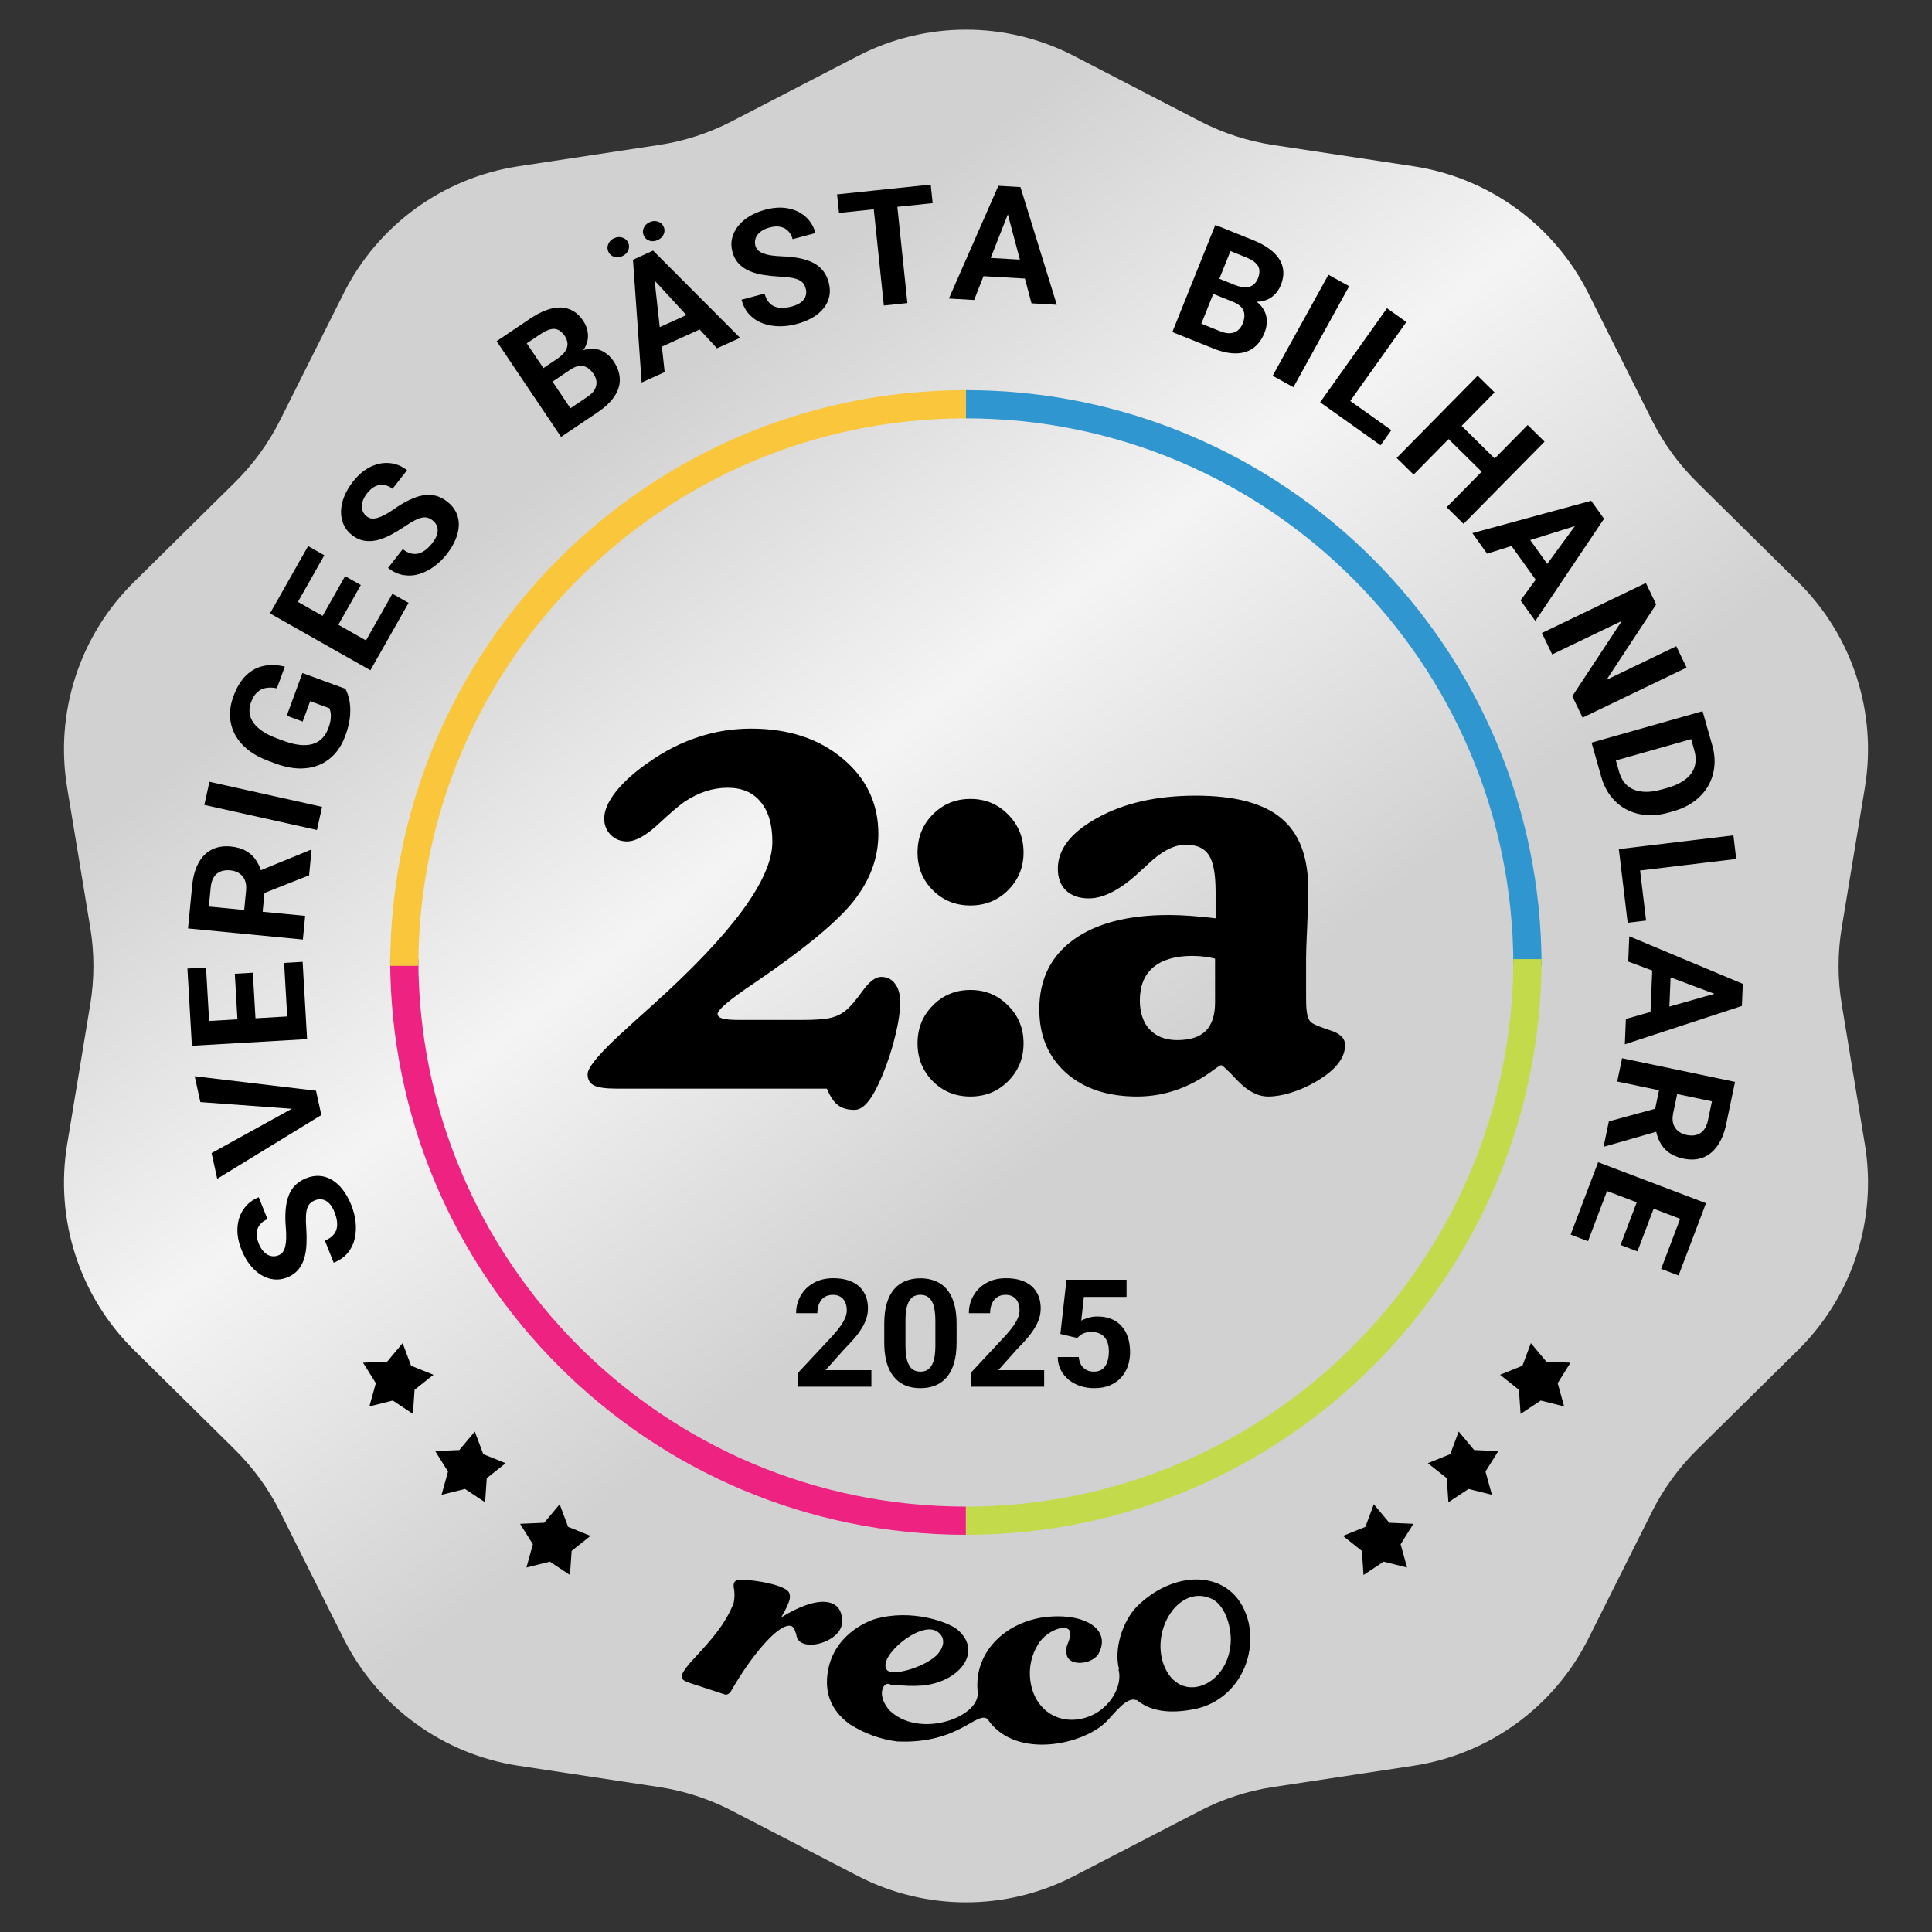
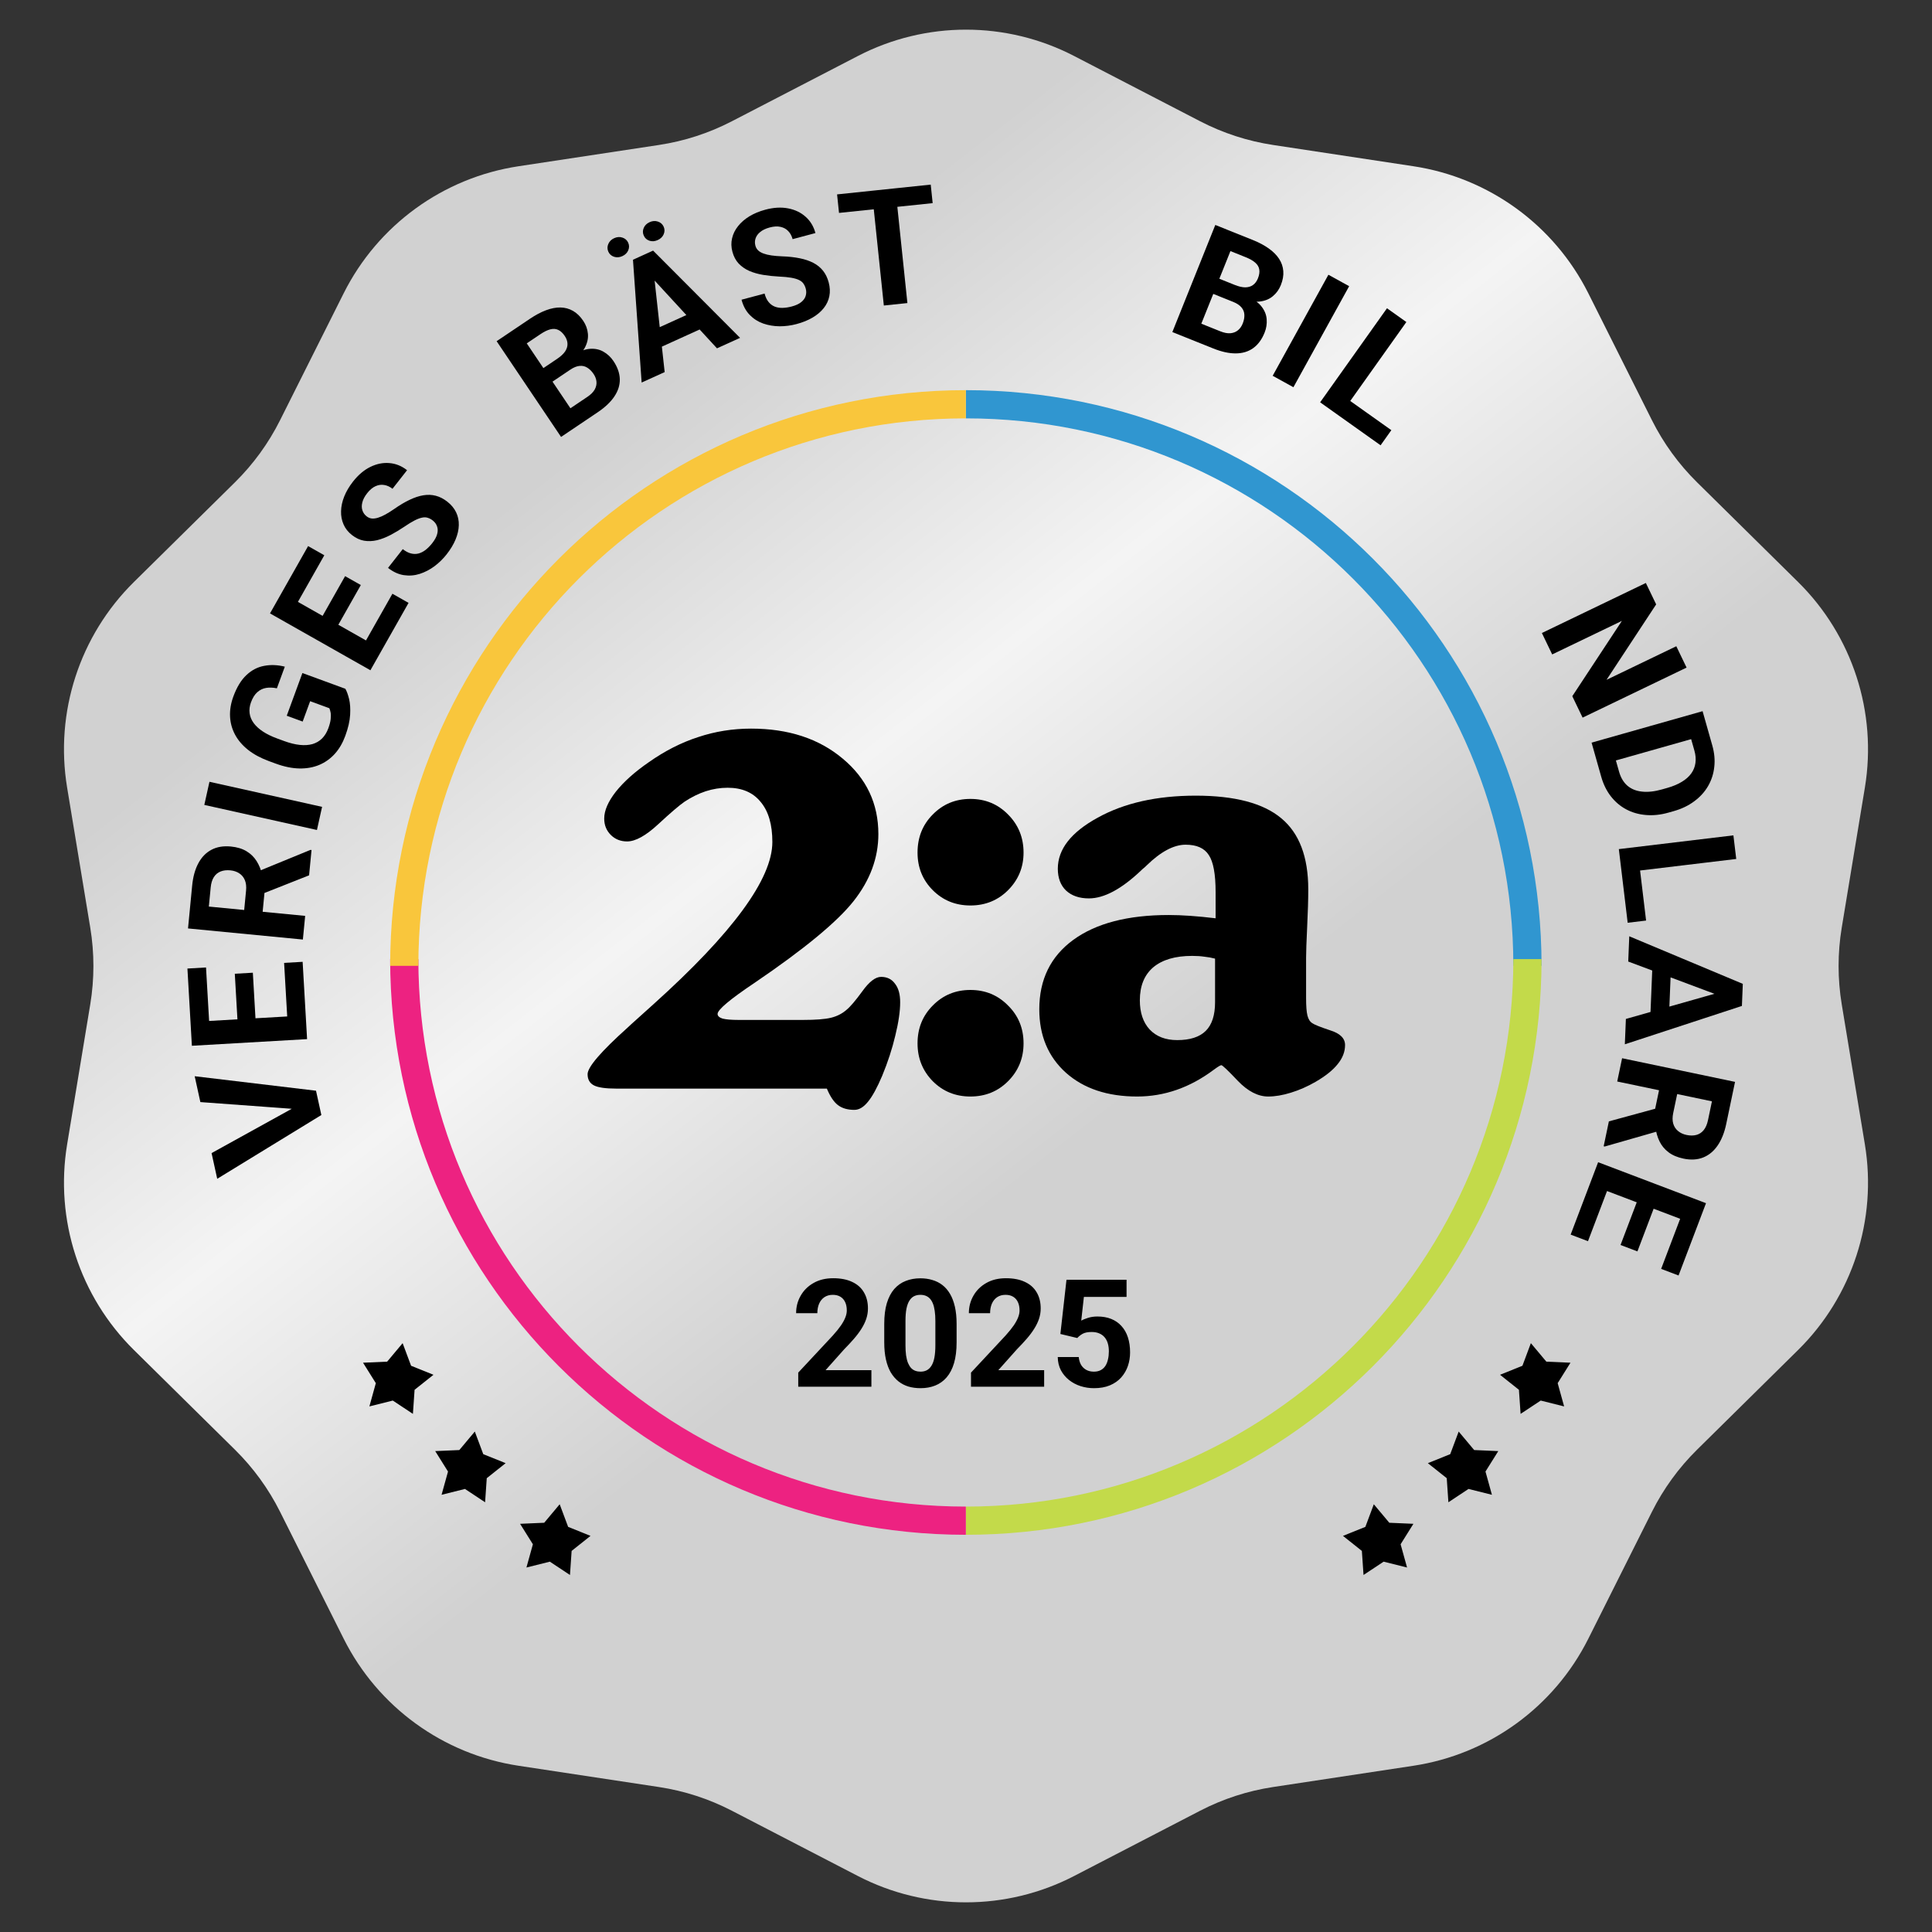
<svg xmlns="http://www.w3.org/2000/svg" width="411" height="411" viewBox="0 0 411 411" fill="none">
  <rect x="0" y="0" width="411" height="411" fill="#333333" stroke="none" />
  <path d="M182.504 11.911C196.925 4.441 214.075 4.441 228.496 11.911L255.317 25.803C260.175 28.319 265.412 30.02 270.821 30.84L300.685 35.366C316.742 37.8 330.617 47.88 337.893 62.4L351.426 89.404C353.877 94.294 357.114 98.749 361.008 102.592L382.508 123.807C394.068 135.214 399.368 151.525 396.721 167.548L391.797 197.349C390.905 202.747 390.905 208.253 391.797 213.651L396.721 243.452C399.368 259.475 394.068 275.786 382.508 287.193L361.008 308.408C357.114 312.251 353.877 316.706 351.426 321.596L337.893 348.6C330.617 363.119 316.742 373.2 300.685 375.634L270.821 380.16C265.412 380.98 260.175 382.681 255.317 385.197L228.496 399.089C214.075 406.559 196.925 406.559 182.504 399.089L155.683 385.197C150.825 382.681 145.588 380.98 140.179 380.16L110.315 375.634C94.258 373.2 80.383 363.12 73.107 348.6L59.574 321.596C57.123 316.706 53.886 312.251 49.992 308.408L28.492 287.193C16.932 275.786 11.632 259.475 14.28 243.452L19.203 213.651C20.095 208.253 20.095 202.747 19.203 197.349L14.28 167.548C11.632 151.525 16.932 135.214 28.492 123.807L49.992 102.592C53.886 98.749 57.123 94.294 59.574 89.404L73.107 62.4C80.383 47.88 94.258 37.8 110.315 35.366L140.179 30.84C145.588 30.02 150.825 28.319 155.683 25.803L182.504 11.911Z" fill="url(#paint0_linear_457_809)" />
  <path d="M324.938 205.47C324.938 139.488 271.45 86 205.469 86" stroke="#3096D0" stroke-width="6" />
  <path d="M205.47 323.5C271.451 323.5 324.939 270.012 324.939 204.03" stroke="#C3DA4A" stroke-width="6" />
  <path d="M85.999 204.03C85.999 270.012 139.487 323.5 205.469 323.5" stroke="#ED2281" stroke-width="6" />
  <path d="M205.47 86C139.488 86 86 139.488 86 205.47" stroke="#F9C63C" stroke-width="6" />
  <path d="M185.375 291.484V295H169.812V292L177.172 284.109C177.911 283.286 178.495 282.562 178.922 281.938C179.349 281.302 179.656 280.734 179.844 280.234C180.042 279.724 180.141 279.24 180.141 278.781C180.141 278.094 180.026 277.505 179.797 277.016C179.568 276.516 179.229 276.13 178.781 275.859C178.344 275.589 177.802 275.453 177.156 275.453C176.469 275.453 175.875 275.62 175.375 275.953C174.885 276.286 174.51 276.75 174.25 277.344C174 277.938 173.875 278.609 173.875 279.359H169.359C169.359 278.005 169.682 276.766 170.328 275.641C170.974 274.505 171.885 273.604 173.062 272.938C174.24 272.26 175.635 271.922 177.25 271.922C178.844 271.922 180.188 272.182 181.281 272.703C182.385 273.214 183.219 273.953 183.781 274.922C184.354 275.88 184.641 277.026 184.641 278.359C184.641 279.109 184.521 279.844 184.281 280.562C184.042 281.271 183.698 281.979 183.25 282.688C182.812 283.385 182.281 284.094 181.656 284.812C181.031 285.531 180.339 286.276 179.578 287.047L175.625 291.484H185.375ZM203.5 281.625V285.562C203.5 287.271 203.318 288.745 202.953 289.984C202.589 291.214 202.062 292.224 201.375 293.016C200.698 293.797 199.891 294.375 198.953 294.75C198.016 295.125 196.974 295.312 195.828 295.312C194.911 295.312 194.057 295.198 193.266 294.969C192.474 294.729 191.76 294.359 191.125 293.859C190.5 293.359 189.958 292.729 189.5 291.969C189.052 291.198 188.708 290.281 188.469 289.219C188.229 288.156 188.109 286.938 188.109 285.562V281.625C188.109 279.917 188.292 278.453 188.656 277.234C189.031 276.005 189.557 275 190.234 274.219C190.922 273.438 191.734 272.865 192.672 272.5C193.609 272.125 194.651 271.938 195.797 271.938C196.714 271.938 197.562 272.057 198.344 272.297C199.135 272.526 199.849 272.885 200.484 273.375C201.12 273.865 201.661 274.495 202.109 275.266C202.557 276.026 202.901 276.938 203.141 278C203.38 279.052 203.5 280.26 203.5 281.625ZM198.984 286.156V281.016C198.984 280.193 198.938 279.474 198.844 278.859C198.76 278.245 198.63 277.724 198.453 277.297C198.276 276.859 198.057 276.505 197.797 276.234C197.536 275.964 197.24 275.766 196.906 275.641C196.573 275.516 196.203 275.453 195.797 275.453C195.286 275.453 194.833 275.552 194.438 275.75C194.052 275.948 193.724 276.266 193.453 276.703C193.182 277.13 192.974 277.703 192.828 278.422C192.693 279.13 192.625 279.995 192.625 281.016V286.156C192.625 286.979 192.667 287.703 192.75 288.328C192.844 288.953 192.979 289.49 193.156 289.938C193.344 290.375 193.562 290.734 193.812 291.016C194.073 291.286 194.37 291.484 194.703 291.609C195.047 291.734 195.422 291.797 195.828 291.797C196.328 291.797 196.771 291.698 197.156 291.5C197.552 291.292 197.885 290.969 198.156 290.531C198.438 290.083 198.646 289.5 198.781 288.781C198.917 288.062 198.984 287.188 198.984 286.156ZM222.125 291.484V295H206.562V292L213.922 284.109C214.661 283.286 215.245 282.562 215.672 281.938C216.099 281.302 216.406 280.734 216.594 280.234C216.792 279.724 216.891 279.24 216.891 278.781C216.891 278.094 216.776 277.505 216.547 277.016C216.318 276.516 215.979 276.13 215.531 275.859C215.094 275.589 214.552 275.453 213.906 275.453C213.219 275.453 212.625 275.62 212.125 275.953C211.635 276.286 211.26 276.75 211 277.344C210.75 277.938 210.625 278.609 210.625 279.359H206.109C206.109 278.005 206.432 276.766 207.078 275.641C207.724 274.505 208.635 273.604 209.812 272.938C210.99 272.26 212.385 271.922 214 271.922C215.594 271.922 216.938 272.182 218.031 272.703C219.135 273.214 219.969 273.953 220.531 274.922C221.104 275.88 221.391 277.026 221.391 278.359C221.391 279.109 221.271 279.844 221.031 280.562C220.792 281.271 220.448 281.979 220 282.688C219.562 283.385 219.031 284.094 218.406 284.812C217.781 285.531 217.089 286.276 216.328 287.047L212.375 291.484H222.125ZM229.172 284.641L225.578 283.781L226.875 272.25H239.656V275.891H230.578L230.016 280.938C230.318 280.76 230.776 280.573 231.391 280.375C232.005 280.167 232.693 280.062 233.453 280.062C234.557 280.062 235.536 280.234 236.391 280.578C237.245 280.922 237.969 281.422 238.562 282.078C239.167 282.734 239.625 283.536 239.938 284.484C240.25 285.432 240.406 286.505 240.406 287.703C240.406 288.714 240.25 289.677 239.938 290.594C239.625 291.5 239.151 292.312 238.516 293.031C237.88 293.74 237.083 294.297 236.125 294.703C235.167 295.109 234.031 295.312 232.719 295.312C231.74 295.312 230.792 295.167 229.875 294.875C228.969 294.583 228.151 294.151 227.422 293.578C226.703 293.005 226.125 292.312 225.688 291.5C225.26 290.677 225.036 289.74 225.016 288.688H229.484C229.547 289.333 229.714 289.891 229.984 290.359C230.266 290.818 230.635 291.172 231.094 291.422C231.552 291.672 232.089 291.797 232.703 291.797C233.276 291.797 233.766 291.688 234.172 291.469C234.578 291.25 234.906 290.948 235.156 290.562C235.406 290.167 235.589 289.708 235.703 289.188C235.828 288.656 235.891 288.083 235.891 287.469C235.891 286.854 235.818 286.297 235.672 285.797C235.526 285.297 235.302 284.865 235 284.5C234.698 284.135 234.312 283.854 233.844 283.656C233.385 283.458 232.849 283.359 232.234 283.359C231.401 283.359 230.755 283.49 230.297 283.75C229.849 284.01 229.474 284.307 229.172 284.641Z" fill="black" />
-   <path d="M179.121 344.702C179.121 340.141 174.313 339.031 166.177 344.085C168.027 340.88 168.273 339.771 167.903 338.908C167.41 337.305 161 336.073 157.672 336.073C156.809 336.073 155.946 336.196 156.069 337.552C156.316 338.661 156.316 339.894 156.069 341.004C154.344 345.565 151.015 349.139 148.303 352.098C146.454 354.07 144.605 356.166 145.098 357.029C145.591 357.891 146.578 357.891 153.851 360.357C154.467 360.603 154.837 360.603 155.453 359.864C159.644 352.468 165.808 344.948 168.396 345.934C169.136 346.304 169.136 347.29 169.383 347.537C169.506 352.098 179.614 349.386 179.121 344.702ZM241.865 341.743C238.783 344.948 236.934 350.742 238.044 355.056V355.18L237.92 355.056C238.907 358.508 236.318 362.946 232.497 364.795C226.58 367.63 220.17 364.671 219.183 357.522C218.814 354.81 219.43 352.098 220.786 349.879C222.758 346.427 228.552 344.702 227.566 348.276C227.442 349.509 226.456 350.249 226.949 352.098C227.442 354.44 232.003 354.193 233.606 351.975C236.688 346.551 230.524 342.853 221.772 344.085C213.76 345.318 207.226 351.481 207.966 359.74V359.864C208.705 365.041 196.379 369.849 189.722 364.301C188.366 363.192 186.887 360.603 187.996 358.754C188.366 358.261 188.859 358.015 189.475 358.385C195.023 358.878 197.611 358.754 200.816 357.398C205.994 355.056 207.966 350.125 203.528 346.551C201.802 345.195 194.036 342.113 186.024 344.455C185.654 344.578 178.135 346.92 176.286 354.686C175.176 359.617 176.532 363.685 180.723 366.767C183.805 368.739 187.133 369.972 190.831 370.465C204.391 371.081 207.966 363.439 210.308 365.904V366.027C216.225 374.286 230.524 371.205 235.455 366.151C236.934 364.671 239.769 360.727 241.742 361.713V361.59C244.454 363.808 248.152 364.671 253.576 363.685C261.958 362.329 267.382 354.07 265.656 345.318C263.067 333.977 250.494 333.238 241.865 341.743ZM199.09 346.92C200.693 347.783 201.309 349.509 199.707 351.605C197.735 354.317 189.722 356.905 188.613 355.18C186.764 352.468 195.392 345.071 199.09 346.92ZM261.835 348.646C261.835 358.631 250.864 363.069 247.535 354.07C244.823 346.551 250.864 337.182 257.52 340.017C259.862 340.88 261.711 344.455 261.835 348.646Z" fill="black" />
  <path d="M332.741 299.191L327.76 297.945L323.48 300.779L323.126 295.657L319.108 292.462L323.87 290.543L325.667 285.734L328.963 289.67L334.093 289.893L331.368 294.244L332.741 299.191Z" fill="black" />
  <path d="M317.383 317.994L312.403 316.747L308.122 319.582L307.769 314.46L303.75 311.264L308.512 309.346L310.31 304.537L313.606 308.473L318.735 308.696L316.01 313.047L317.383 317.994Z" fill="black" />
  <path d="M299.329 333.463L294.348 332.216L290.067 335.05L289.714 329.929L285.696 326.733L290.458 324.814L292.255 320.005L295.551 323.941L300.681 324.164L297.956 328.516L299.329 333.463Z" fill="black" />
  <path d="M78.58 299.191L83.56 297.945L87.841 300.779L88.194 295.657L92.213 292.462L87.451 290.543L85.653 285.734L82.357 289.67L77.228 289.893L79.952 294.244L78.58 299.191Z" fill="black" />
  <path d="M93.935 317.994L98.915 316.747L103.196 319.582L103.549 314.46L107.568 311.264L102.806 309.346L101.009 304.537L97.712 308.473L92.583 308.696L95.308 313.047L93.935 317.994Z" fill="black" />
  <path d="M111.99 333.463L116.97 332.216L121.251 335.05L121.604 329.929L125.623 326.733L120.861 324.814L119.063 320.005L115.767 323.941L110.638 324.164L113.363 328.516L111.99 333.463Z" fill="black" />
  <path d="M170.8 216.974C173.505 216.974 175.495 216.82 176.771 216.511C178.046 216.201 179.148 215.641 180.075 214.829C180.848 214.211 181.969 212.897 183.438 210.887C184.907 208.839 186.24 207.814 187.438 207.814C188.714 207.814 189.699 208.298 190.395 209.264C191.129 210.191 191.496 211.505 191.496 213.206C191.496 215.138 191.148 217.515 190.453 220.337C189.796 223.12 188.868 225.96 187.67 228.859C186.588 231.41 185.583 233.246 184.655 234.367C183.728 235.526 182.762 236.106 181.757 236.106C180.288 236.106 179.109 235.758 178.22 235.062C177.37 234.405 176.597 233.246 175.901 231.584H131.145C128.826 231.584 127.222 231.352 126.333 230.888C125.444 230.424 125 229.632 125 228.511C125 227.004 127.841 223.699 133.522 218.598L134.334 217.844C135.416 216.878 136.962 215.486 138.972 213.67C155.862 198.481 164.306 186.963 164.306 179.117C164.306 175.407 163.475 172.566 161.814 170.595C160.19 168.585 157.852 167.58 154.799 167.58C153.214 167.58 151.649 167.832 150.103 168.334C148.595 168.836 147.107 169.571 145.639 170.537C144.518 171.31 142.643 172.914 140.015 175.349C137.387 177.784 135.184 179.001 133.406 179.001C132.015 179.001 130.855 178.537 129.928 177.61C129 176.682 128.536 175.523 128.536 174.131C128.536 172.431 129.367 170.518 131.029 168.392C132.73 166.266 135.068 164.179 138.044 162.131C141.445 159.735 144.943 157.957 148.537 156.797C152.132 155.599 155.881 155 159.784 155C167.708 155 174.201 157.126 179.264 161.377C184.327 165.59 186.858 170.943 186.858 177.436C186.858 182.499 185.1 187.253 181.583 191.698C178.104 196.104 171.109 201.882 160.596 209.032L160.422 209.148C155.243 212.626 152.654 214.81 152.654 215.699C152.654 216.124 153.001 216.453 153.697 216.684C154.432 216.878 155.591 216.974 157.176 216.974H170.8Z" fill="black" />
  <path d="M195.191 181.378C195.191 178.132 196.274 175.426 198.438 173.262C200.602 171.059 203.269 169.957 206.438 169.957C209.608 169.957 212.274 171.059 214.439 173.262C216.642 175.465 217.743 178.17 217.743 181.378C217.743 184.509 216.642 187.176 214.439 189.379C212.274 191.543 209.608 192.625 206.438 192.625C203.269 192.625 200.602 191.543 198.438 189.379C196.274 187.214 195.191 184.547 195.191 181.378ZM195.191 221.96C195.191 218.752 196.274 216.066 198.438 213.902C200.602 211.699 203.269 210.597 206.438 210.597C209.608 210.597 212.274 211.699 214.439 213.902C216.642 216.066 217.743 218.752 217.743 221.96C217.743 225.129 216.642 227.815 214.439 230.018C212.274 232.183 209.608 233.265 206.438 233.265C203.269 233.265 200.602 232.183 198.438 230.018C196.274 227.815 195.191 225.129 195.191 221.96Z" fill="black" />
  <path d="M258.6 195.35V189.784C258.6 185.958 258.117 183.33 257.151 181.9C256.223 180.431 254.581 179.697 252.223 179.697C249.711 179.697 246.947 181.166 243.933 184.103C243.662 184.374 243.45 184.567 243.295 184.683C243.14 184.799 242.928 184.992 242.657 185.262C238.522 189.166 234.85 191.118 231.642 191.118C229.594 191.118 227.971 190.557 226.772 189.437C225.613 188.316 225.033 186.77 225.033 184.799C225.033 180.663 227.855 177.049 233.497 173.958C239.14 170.827 246.097 169.262 254.368 169.262C262.678 169.262 268.746 170.866 272.572 174.073C276.398 177.243 278.311 182.286 278.311 189.205C278.311 191.292 278.234 193.939 278.079 197.147C277.925 200.355 277.848 202.539 277.848 203.698V212.336C277.848 214.037 277.944 215.274 278.137 216.047C278.331 216.82 278.679 217.361 279.181 217.67C279.606 217.979 280.862 218.482 282.949 219.177C285.075 219.834 286.138 220.878 286.138 222.308C286.138 223.738 285.616 225.091 284.573 226.366C283.568 227.642 282.002 228.898 279.877 230.134C278.137 231.139 276.379 231.912 274.601 232.453C272.862 232.994 271.258 233.265 269.789 233.265C267.625 233.265 265.48 232.164 263.354 229.961C261.228 227.719 260.05 226.598 259.818 226.598C259.624 226.598 259.083 226.927 258.194 227.584C253.131 231.371 247.701 233.265 241.904 233.265C235.604 233.265 230.56 231.584 226.772 228.221C222.985 224.82 221.091 220.317 221.091 214.713C221.091 208.375 223.507 203.447 228.338 199.93C233.169 196.413 239.932 194.654 248.629 194.654C250.02 194.654 251.547 194.712 253.209 194.828C254.87 194.944 256.668 195.118 258.6 195.35ZM258.484 213.206V203.93C257.75 203.737 256.996 203.602 256.223 203.524C255.45 203.408 254.581 203.35 253.614 203.35C250.02 203.35 247.257 204.162 245.324 205.785C243.43 207.409 242.483 209.747 242.483 212.8C242.483 215.428 243.179 217.496 244.57 219.003C246 220.511 247.952 221.264 250.426 221.264C253.17 221.264 255.199 220.607 256.513 219.293C257.827 217.979 258.484 215.95 258.484 213.206Z" fill="black" />
-   <path d="M67.043 255.329C66.636 255.491 66.296 255.7 66.023 255.954C65.734 256.203 65.519 256.543 65.377 256.975C65.225 257.411 65.129 257.975 65.091 258.668C65.053 259.361 65.074 260.231 65.153 261.276C65.232 262.443 65.248 263.574 65.201 264.67C65.151 265.755 64.991 266.763 64.721 267.694C64.437 268.619 64.005 269.433 63.427 270.136C62.844 270.828 62.062 271.371 61.081 271.763C60.131 272.142 59.187 272.277 58.248 272.168C57.298 272.063 56.396 271.746 55.543 271.215C54.679 270.689 53.892 269.975 53.18 269.073C52.465 268.16 51.861 267.088 51.369 265.856C50.698 264.176 50.415 262.589 50.52 261.094C50.625 259.6 51.067 258.298 51.846 257.188C52.621 256.067 53.687 255.236 55.044 254.694L56.907 259.36C56.239 259.626 55.711 260.001 55.323 260.483C54.92 260.958 54.684 261.537 54.617 262.217C54.546 262.887 54.679 263.645 55.017 264.49C55.342 265.304 55.739 265.933 56.206 266.375C56.663 266.822 57.154 267.098 57.68 267.203C58.196 267.311 58.709 267.264 59.22 267.059C59.607 266.905 59.919 266.671 60.157 266.358C60.391 266.035 60.566 265.626 60.683 265.131C60.8 264.637 60.867 264.06 60.882 263.4C60.896 262.741 60.871 261.994 60.804 261.162C60.684 259.769 60.671 258.51 60.765 257.383C60.856 256.245 61.066 255.241 61.396 254.371C61.726 253.501 62.197 252.756 62.809 252.137C63.421 251.517 64.197 251.02 65.136 250.644C66.127 250.248 67.092 250.087 68.029 250.16C68.966 250.234 69.852 250.528 70.687 251.041C71.521 251.555 72.282 252.262 72.968 253.162C73.654 254.062 74.248 255.138 74.748 256.391C75.198 257.518 75.496 258.688 75.641 259.901C75.777 261.118 75.721 262.296 75.474 263.435C75.223 264.564 74.734 265.583 74.007 266.49C73.281 267.398 72.275 268.108 70.991 268.621L69.109 263.908C69.819 263.625 70.375 263.275 70.778 262.86C71.181 262.445 71.455 261.979 71.599 261.461C71.739 260.933 71.766 260.365 71.681 259.758C71.592 259.14 71.414 258.497 71.147 257.829C70.822 257.015 70.44 256.393 70.002 255.963C69.559 255.522 69.085 255.258 68.578 255.17C68.066 255.072 67.555 255.125 67.043 255.329Z" fill="black" />
  <path d="M62.835 235.93L42.624 234.449L41.416 228.949L67.226 232.031L68.022 235.654L62.835 235.93ZM45.008 245.301L62.741 235.502L67.559 233.546L68.362 237.202L46.209 250.768L45.008 245.301Z" fill="black" />
  <path d="M60.44 204.838L64.379 204.611L65.131 217.656L61.193 217.883L60.44 204.838ZM40.529 217.419L65.036 216.006L65.327 221.056L40.82 222.469L40.529 217.419ZM49.951 207.149L53.789 206.927L54.443 218.272L50.605 218.493L49.951 207.149ZM39.873 206.041L43.828 205.813L44.58 218.841L40.624 219.069L39.873 206.041Z" fill="black" />
  <path d="M39.998 197.509L40.879 188.397C41.06 186.529 41.495 184.95 42.184 183.662C42.874 182.362 43.803 181.402 44.969 180.781C46.136 180.16 47.519 179.926 49.119 180.081C50.428 180.208 51.531 180.54 52.427 181.078C53.314 181.604 54.031 182.301 54.58 183.167C55.118 184.021 55.52 185.002 55.786 186.112L56.471 187.787L55.705 195.708L51.775 195.362L52.344 189.472C52.43 188.588 52.344 187.84 52.087 187.228C51.83 186.616 51.436 186.137 50.904 185.792C50.374 185.436 49.74 185.222 49.002 185.151C48.218 185.075 47.528 185.155 46.929 185.391C46.33 185.627 45.851 186.026 45.492 186.59C45.132 187.154 44.909 187.883 44.823 188.778L44.428 192.856L64.919 194.838L64.432 199.872L39.998 197.509ZM65.753 186.212L54.323 190.73L54.804 185.407L66.039 180.802L66.274 180.825L65.753 186.212Z" fill="black" />
  <path d="M44.558 166.312L68.519 171.645L67.424 176.566L43.463 171.232L44.558 166.312Z" fill="black" />
  <path d="M64.332 143.175L73.466 146.524C73.767 147.041 74.033 147.768 74.265 148.703C74.487 149.634 74.56 150.756 74.485 152.069C74.411 153.383 74.066 154.879 73.45 156.556C72.905 158.044 72.165 159.311 71.231 160.358C70.286 161.4 69.176 162.19 67.901 162.728C66.63 163.256 65.222 163.506 63.676 163.477C62.119 163.445 60.455 163.104 58.682 162.454L57.241 161.926C55.468 161.276 53.974 160.471 52.758 159.51C51.546 158.539 50.622 157.452 49.985 156.249C49.349 155.046 48.999 153.762 48.937 152.398C48.874 151.035 49.108 149.63 49.638 148.184C50.373 146.179 51.304 144.653 52.431 143.605C53.546 142.554 54.803 141.901 56.201 141.648C57.592 141.38 59.056 141.437 60.591 141.821L58.902 146.427C58.078 146.257 57.317 146.229 56.616 146.343C55.916 146.458 55.29 146.761 54.738 147.253C54.191 147.734 53.741 148.455 53.389 149.416C53.099 150.207 53.003 150.974 53.102 151.717C53.194 152.445 53.474 153.134 53.942 153.785C54.409 154.435 55.062 155.039 55.899 155.598C56.735 156.156 57.761 156.657 58.974 157.102L60.446 157.642C61.649 158.083 62.758 158.358 63.771 158.466C64.775 158.571 65.676 158.512 66.476 158.291C67.268 158.055 67.947 157.657 68.511 157.098C69.075 156.538 69.522 155.81 69.851 154.913C70.126 154.164 70.291 153.518 70.346 152.976C70.405 152.423 70.401 151.961 70.334 151.589C70.26 151.202 70.169 150.894 70.063 150.663L65.979 149.166L64.388 153.503L61.001 152.261L64.332 143.175Z" fill="black" />
  <path d="M83.481 126.307L86.915 128.251L80.477 139.621L77.044 137.677L83.481 126.307ZM59.929 126.089L81.291 138.183L78.799 142.585L57.438 130.491L59.929 126.089ZM73.414 122.564L76.759 124.458L71.161 134.347L67.816 132.453L73.414 122.564ZM65.544 116.171L68.992 118.123L62.563 129.479L59.115 127.527L65.544 116.171Z" fill="black" />
  <path d="M92.067 110.728C91.722 110.457 91.371 110.268 91.014 110.159C90.655 110.034 90.252 110.018 89.808 110.112C89.354 110.199 88.817 110.399 88.199 110.714C87.581 111.029 86.839 111.483 85.974 112.075C85.004 112.729 84.033 113.31 83.062 113.819C82.098 114.32 81.145 114.687 80.205 114.92C79.262 115.138 78.342 115.173 77.444 115.025C76.552 114.869 75.691 114.464 74.859 113.812C74.055 113.18 73.464 112.431 73.087 111.564C72.702 110.69 72.525 109.751 72.555 108.746C72.578 107.735 72.8 106.695 73.224 105.628C73.655 104.551 74.279 103.491 75.098 102.448C76.215 101.024 77.447 99.983 78.792 99.324C80.138 98.666 81.486 98.395 82.837 98.512C84.195 98.621 85.449 99.126 86.598 100.028L83.496 103.98C82.93 103.536 82.342 103.267 81.73 103.173C81.116 103.063 80.498 103.149 79.876 103.432C79.261 103.707 78.672 104.202 78.11 104.918C77.569 105.608 77.224 106.266 77.075 106.892C76.918 107.512 76.925 108.075 77.099 108.583C77.263 109.083 77.562 109.503 77.995 109.843C78.323 110.1 78.681 110.253 79.071 110.302C79.468 110.342 79.91 110.289 80.397 110.142C80.883 109.995 81.416 109.763 81.994 109.445C82.572 109.127 83.205 108.731 83.892 108.256C85.036 107.453 86.119 106.81 87.142 106.327C88.171 105.834 89.145 105.513 90.063 105.362C90.982 105.211 91.862 105.245 92.705 105.464C93.548 105.682 94.368 106.104 95.163 106.728C96.003 107.387 96.626 108.141 97.033 108.988C97.439 109.836 97.63 110.75 97.604 111.729C97.578 112.709 97.348 113.722 96.913 114.767C96.479 115.812 95.845 116.865 95.013 117.926C94.263 118.881 93.4 119.725 92.424 120.459C91.439 121.187 90.392 121.729 89.282 122.087C88.18 122.436 87.054 122.524 85.904 122.35C84.754 122.177 83.636 121.663 82.548 120.81L85.681 116.818C86.282 117.29 86.864 117.596 87.425 117.736C87.986 117.877 88.527 117.879 89.047 117.745C89.574 117.601 90.079 117.34 90.562 116.962C91.051 116.574 91.518 116.098 91.962 115.532C92.503 114.842 92.85 114.2 93.003 113.605C93.162 113.002 93.153 112.458 92.974 111.975C92.803 111.484 92.501 111.068 92.067 110.728Z" fill="black" />
  <path d="M121.313 78.646L116.082 82.166L114.115 79.303L118.507 76.348C119.281 75.827 119.849 75.302 120.212 74.774C120.568 74.236 120.739 73.695 120.724 73.149C120.712 72.588 120.518 72.028 120.141 71.468C119.715 70.834 119.248 70.403 118.742 70.174C118.246 69.94 117.686 69.903 117.063 70.065C116.45 70.22 115.751 70.561 114.968 71.088L112.059 73.046L123.551 90.125L119.355 92.949L105.65 72.583L112.756 67.801C113.94 67.004 115.074 66.404 116.157 66.001C117.25 65.591 118.276 65.394 119.236 65.412C120.196 65.43 121.084 65.672 121.9 66.139C122.709 66.597 123.434 67.302 124.074 68.253C124.639 69.092 124.969 69.995 125.063 70.961C125.167 71.92 124.964 72.897 124.454 73.891C123.953 74.878 123.07 75.831 121.806 76.75L121.313 78.646ZM127.146 87.706L120.95 91.876L120.384 87.501L124.944 84.433C125.68 83.937 126.203 83.416 126.513 82.869C126.816 82.313 126.941 81.754 126.889 81.194C126.837 80.632 126.632 80.086 126.274 79.555C125.872 78.958 125.421 78.51 124.921 78.209C124.431 77.903 123.888 77.78 123.293 77.842C122.691 77.895 122.031 78.162 121.313 78.646L117.271 81.366L115.36 78.466L120.395 75.077L122.123 75.561C123.351 74.707 124.496 74.255 125.559 74.204C126.625 74.137 127.572 74.346 128.4 74.832C129.237 75.312 129.932 75.962 130.484 76.782C131.363 78.088 131.819 79.38 131.853 80.658C131.88 81.926 131.494 83.155 130.695 84.343C129.905 85.525 128.722 86.646 127.146 87.706Z" fill="black" />
  <path d="M139.061 57.867L141.396 79.156L136.499 81.379L134.654 55.257L137.771 53.842L139.061 57.867ZM152.525 74.102L138.017 58.341L135.79 54.741L138.937 53.312L157.438 71.871L152.525 74.102ZM148.471 65.907L150.109 69.515L138.304 74.875L136.666 71.268L148.471 65.907ZM129.414 53.544C129.173 53.012 129.168 52.471 129.399 51.922C129.637 51.357 130.052 50.94 130.646 50.671C131.26 50.392 131.853 50.351 132.424 50.548C132.99 50.736 133.394 51.095 133.636 51.627C133.877 52.16 133.882 52.701 133.65 53.25C133.419 53.8 132.996 54.214 132.382 54.493C131.788 54.763 131.203 54.806 130.626 54.623C130.06 54.436 129.656 54.077 129.414 53.544ZM136.959 50.137C136.712 49.595 136.705 49.049 136.937 48.499C137.169 47.949 137.587 47.538 138.19 47.263C138.794 46.989 139.379 46.946 139.946 47.133C140.522 47.315 140.934 47.678 141.18 48.22C141.422 48.752 141.422 49.296 141.18 49.85C140.943 50.389 140.523 50.796 139.919 51.07C139.315 51.345 138.732 51.393 138.171 51.216C137.604 51.029 137.2 50.669 136.959 50.137Z" fill="black" />
  <path d="M171.413 61.419C171.3 60.995 171.133 60.633 170.913 60.331C170.701 60.015 170.388 59.761 169.976 59.569C169.562 59.365 169.012 59.204 168.329 59.084C167.645 58.964 166.78 58.88 165.732 58.834C164.564 58.774 163.439 58.655 162.357 58.479C161.285 58.3 160.303 58.021 159.411 57.642C158.527 57.25 157.77 56.725 157.141 56.067C156.522 55.406 156.077 54.565 155.805 53.545C155.541 52.556 155.519 51.602 155.739 50.683C155.956 49.752 156.378 48.895 157.007 48.111C157.632 47.316 158.435 46.619 159.415 46.02C160.406 45.418 161.542 44.946 162.824 44.604C164.572 44.137 166.182 44.045 167.653 44.327C169.124 44.609 170.365 45.203 171.374 46.108C172.395 47.011 173.093 48.168 173.47 49.58L168.616 50.875C168.43 50.18 168.121 49.611 167.689 49.168C167.265 48.712 166.719 48.409 166.051 48.262C165.394 48.111 164.626 48.154 163.746 48.388C162.899 48.614 162.228 48.933 161.733 49.345C161.235 49.745 160.903 50.2 160.737 50.71C160.567 51.209 160.554 51.724 160.696 52.257C160.803 52.658 160.998 52.996 161.28 53.27C161.573 53.54 161.959 53.763 162.436 53.938C162.913 54.113 163.478 54.248 164.131 54.341C164.784 54.434 165.528 54.497 166.363 54.53C167.76 54.576 169.012 54.713 170.12 54.941C171.238 55.166 172.21 55.494 173.035 55.925C173.86 56.357 174.543 56.913 175.086 57.594C175.628 58.275 176.03 59.105 176.291 60.082C176.566 61.114 176.612 62.09 176.427 63.012C176.243 63.934 175.846 64.778 175.236 65.546C174.627 66.314 173.835 66.984 172.86 67.559C171.885 68.133 170.745 68.594 169.442 68.942C168.269 69.255 167.072 69.412 165.851 69.412C164.627 69.402 163.463 69.206 162.361 68.826C161.27 68.442 160.317 67.836 159.502 67.006C158.688 66.177 158.102 65.094 157.746 63.758L162.649 62.45C162.846 63.188 163.126 63.782 163.491 64.231C163.855 64.681 164.286 65.008 164.782 65.213C165.29 65.415 165.85 65.51 166.464 65.497C167.088 65.482 167.747 65.381 168.442 65.196C169.289 64.97 169.952 64.665 170.432 64.281C170.922 63.894 171.24 63.454 171.388 62.961C171.546 62.465 171.555 61.951 171.413 61.419Z" fill="black" />
  <path d="M190.483 40.058L193.033 64.472L188.02 64.996L185.469 40.581L190.483 40.058ZM197.995 39.273L198.407 43.213L178.486 45.295L178.074 41.354L197.995 39.273Z" fill="black" />
-   <path d="M215.073 43.888L207.231 63.818L201.861 63.507L212.387 39.528L215.804 39.726L215.073 43.888ZM219.433 64.525L213.928 43.822L213.633 39.6L217.083 39.8L224.819 64.837L219.433 64.525ZM219.659 55.385L219.43 59.34L206.486 58.59L206.716 54.635L219.659 55.385Z" fill="black" />
  <path d="M262.327 64.217L256.474 61.87L257.736 58.633L262.649 60.604C263.515 60.952 264.269 61.127 264.909 61.129C265.554 61.121 266.098 60.958 266.541 60.639C266.998 60.314 267.353 59.839 267.604 59.213C267.888 58.503 267.983 57.875 267.887 57.328C267.802 56.785 267.518 56.302 267.034 55.878C266.56 55.458 265.886 55.072 265.009 54.721L261.755 53.415L254.091 72.521L249.397 70.638L258.535 47.855L266.484 51.043C267.809 51.575 268.943 52.175 269.886 52.844C270.839 53.517 271.578 54.255 272.103 55.059C272.629 55.863 272.927 56.734 272.999 57.671C273.076 58.598 272.901 59.593 272.474 60.657C272.097 61.596 271.536 62.376 270.79 62.998C270.055 63.623 269.133 64.004 268.025 64.141C266.927 64.282 265.642 64.087 264.171 63.558L262.327 64.217ZM258.113 74.134L251.181 71.354L254.48 68.427L259.581 70.473C260.405 70.803 261.131 70.943 261.757 70.891C262.387 70.829 262.92 70.619 263.354 70.26C263.789 69.902 264.125 69.425 264.364 68.83C264.631 68.163 264.749 67.538 264.716 66.955C264.694 66.377 264.49 65.859 264.104 65.402C263.722 64.934 263.13 64.539 262.327 64.217L257.804 62.403L259.129 59.192L264.762 61.452L265.333 63.152C266.729 63.688 267.747 64.381 268.387 65.231C269.041 66.075 269.401 66.975 269.464 67.933C269.539 68.896 269.392 69.836 269.023 70.754C268.438 72.214 267.626 73.318 266.588 74.064C265.554 74.8 264.321 75.171 262.889 75.178C261.468 75.189 259.876 74.841 258.113 74.134Z" fill="black" />
  <path d="M287.01 60.882L275.153 82.376L270.739 79.941L282.596 58.447L287.01 60.882Z" fill="black" />
  <path d="M295.983 91.512L293.697 94.728L283.625 87.568L285.91 84.352L295.983 91.512ZM299.179 68.507L284.958 88.515L280.835 85.585L295.057 65.577L299.179 68.507Z" fill="black" />
-   <path d="M318.989 98.543L316.22 101.353L307.094 92.358L309.863 89.549L318.989 98.543ZM317.95 83.481L300.719 100.965L297.116 97.414L314.348 79.931L317.95 83.481ZM328.577 93.955L311.346 111.438L307.755 107.9L324.987 90.416L328.577 93.955Z" fill="black" />
-   <path d="M336.787 111.36L316.355 117.782L313.223 113.41L338.491 106.53L340.484 109.313L336.787 111.36ZM323.473 127.719L336.119 110.428L339.218 107.545L341.23 110.354L326.615 132.105L323.473 127.719ZM330.725 122.151L327.504 124.458L319.954 113.918L323.175 111.611L330.725 122.151Z" fill="black" />
  <path d="M358.791 142.018L336.672 152.663L334.478 148.106L345.028 132.083L330.201 139.219L328.008 134.661L350.127 124.016L352.32 128.573L341.763 144.619L356.605 137.476L358.791 142.018Z" fill="black" />
  <path d="M340.632 165.234L339.176 160.092L342.981 159.049L344.428 164.159C344.79 165.435 345.381 166.43 346.202 167.144C347.034 167.854 348.07 168.273 349.31 168.401C350.552 168.54 351.963 168.386 353.542 167.939L354.694 167.612C355.905 167.269 356.933 166.838 357.779 166.318C358.628 165.809 359.295 165.217 359.782 164.542C360.268 163.866 360.565 163.122 360.674 162.309C360.793 161.492 360.719 160.614 360.453 159.673L358.955 154.385L362.767 153.305L364.265 158.593C364.712 160.172 364.851 161.692 364.681 163.154C364.524 164.623 364.085 165.98 363.363 167.225C362.64 168.469 361.661 169.547 360.423 170.458C359.2 171.377 357.745 172.075 356.058 172.553L354.939 172.87C353.262 173.345 351.657 173.513 350.123 173.375C348.592 173.248 347.192 172.844 345.925 172.164C344.671 171.491 343.585 170.566 342.668 169.389C341.764 168.22 341.086 166.835 340.632 165.234ZM363.576 156.16L339.957 162.85L338.579 157.983L362.197 151.293L363.576 156.16Z" fill="black" />
  <path d="M350.177 195.832L346.26 196.302L344.787 184.032L348.704 183.562L350.177 195.832ZM369.355 182.73L344.982 185.656L344.379 180.634L368.752 177.708L369.355 182.73Z" fill="black" />
  <path d="M366.438 212.056L346.379 204.551L346.6 199.178L370.753 209.297L370.613 212.717L366.438 212.056ZM345.879 216.764L366.485 210.911L370.702 210.544L370.56 213.997L345.657 222.155L345.879 216.764ZM355.021 216.836L351.063 216.673L351.594 203.719L355.553 203.881L355.021 216.836Z" fill="black" />
  <path d="M369.1 230.151L367.224 239.111C366.839 240.949 366.234 242.47 365.407 243.675C364.578 244.891 363.55 245.743 362.322 246.233C361.094 246.722 359.694 246.802 358.121 246.473C356.834 246.203 355.774 245.752 354.942 245.118C354.119 244.498 353.482 243.728 353.032 242.806C352.59 241.899 352.298 240.879 352.156 239.747L351.66 238.006L353.29 230.217L357.159 230.993L355.946 236.785C355.764 237.654 355.767 238.407 355.955 239.043C356.144 239.68 356.483 240.199 356.973 240.6C357.461 241.012 358.068 241.294 358.794 241.446C359.564 241.607 360.26 241.604 360.881 241.435C361.502 241.267 362.022 240.922 362.441 240.401C362.86 239.88 363.161 239.18 363.346 238.3L364.185 234.29L344.036 230.071L345.073 225.121L369.1 230.151ZM342.261 238.553L354.117 235.317L353.055 240.555L341.383 243.899L341.152 243.85L342.261 238.553Z" fill="black" />
  <path d="M337.816 264.043L334.128 262.643L338.766 250.427L342.454 251.827L337.816 264.043ZM361.129 260.684L338.179 251.972L339.974 247.243L362.924 255.956L361.129 260.684ZM348.335 266.215L344.741 264.85L348.774 254.227L352.368 255.591L348.335 266.215ZM357.084 271.339L353.38 269.933L358.011 257.733L361.715 259.14L357.084 271.339Z" fill="black" />
  <defs>
    <linearGradient id="paint0_linear_457_809" x1="329.946" y1="311.252" x2="102.321" y2="19.147" gradientUnits="userSpaceOnUse">
      <stop offset="0.006" stop-color="#D1D1D1" />
      <stop offset="0.084" stop-color="#D1D1D1" />
      <stop offset="0.314" stop-color="#D1D1D1" />
      <stop offset="0.562" stop-color="#F4F4F4" />
      <stop offset="0.803" stop-color="#D1D1D1" />
      <stop offset="0.957" stop-color="#D1D1D1" />
    </linearGradient>
  </defs>
</svg>